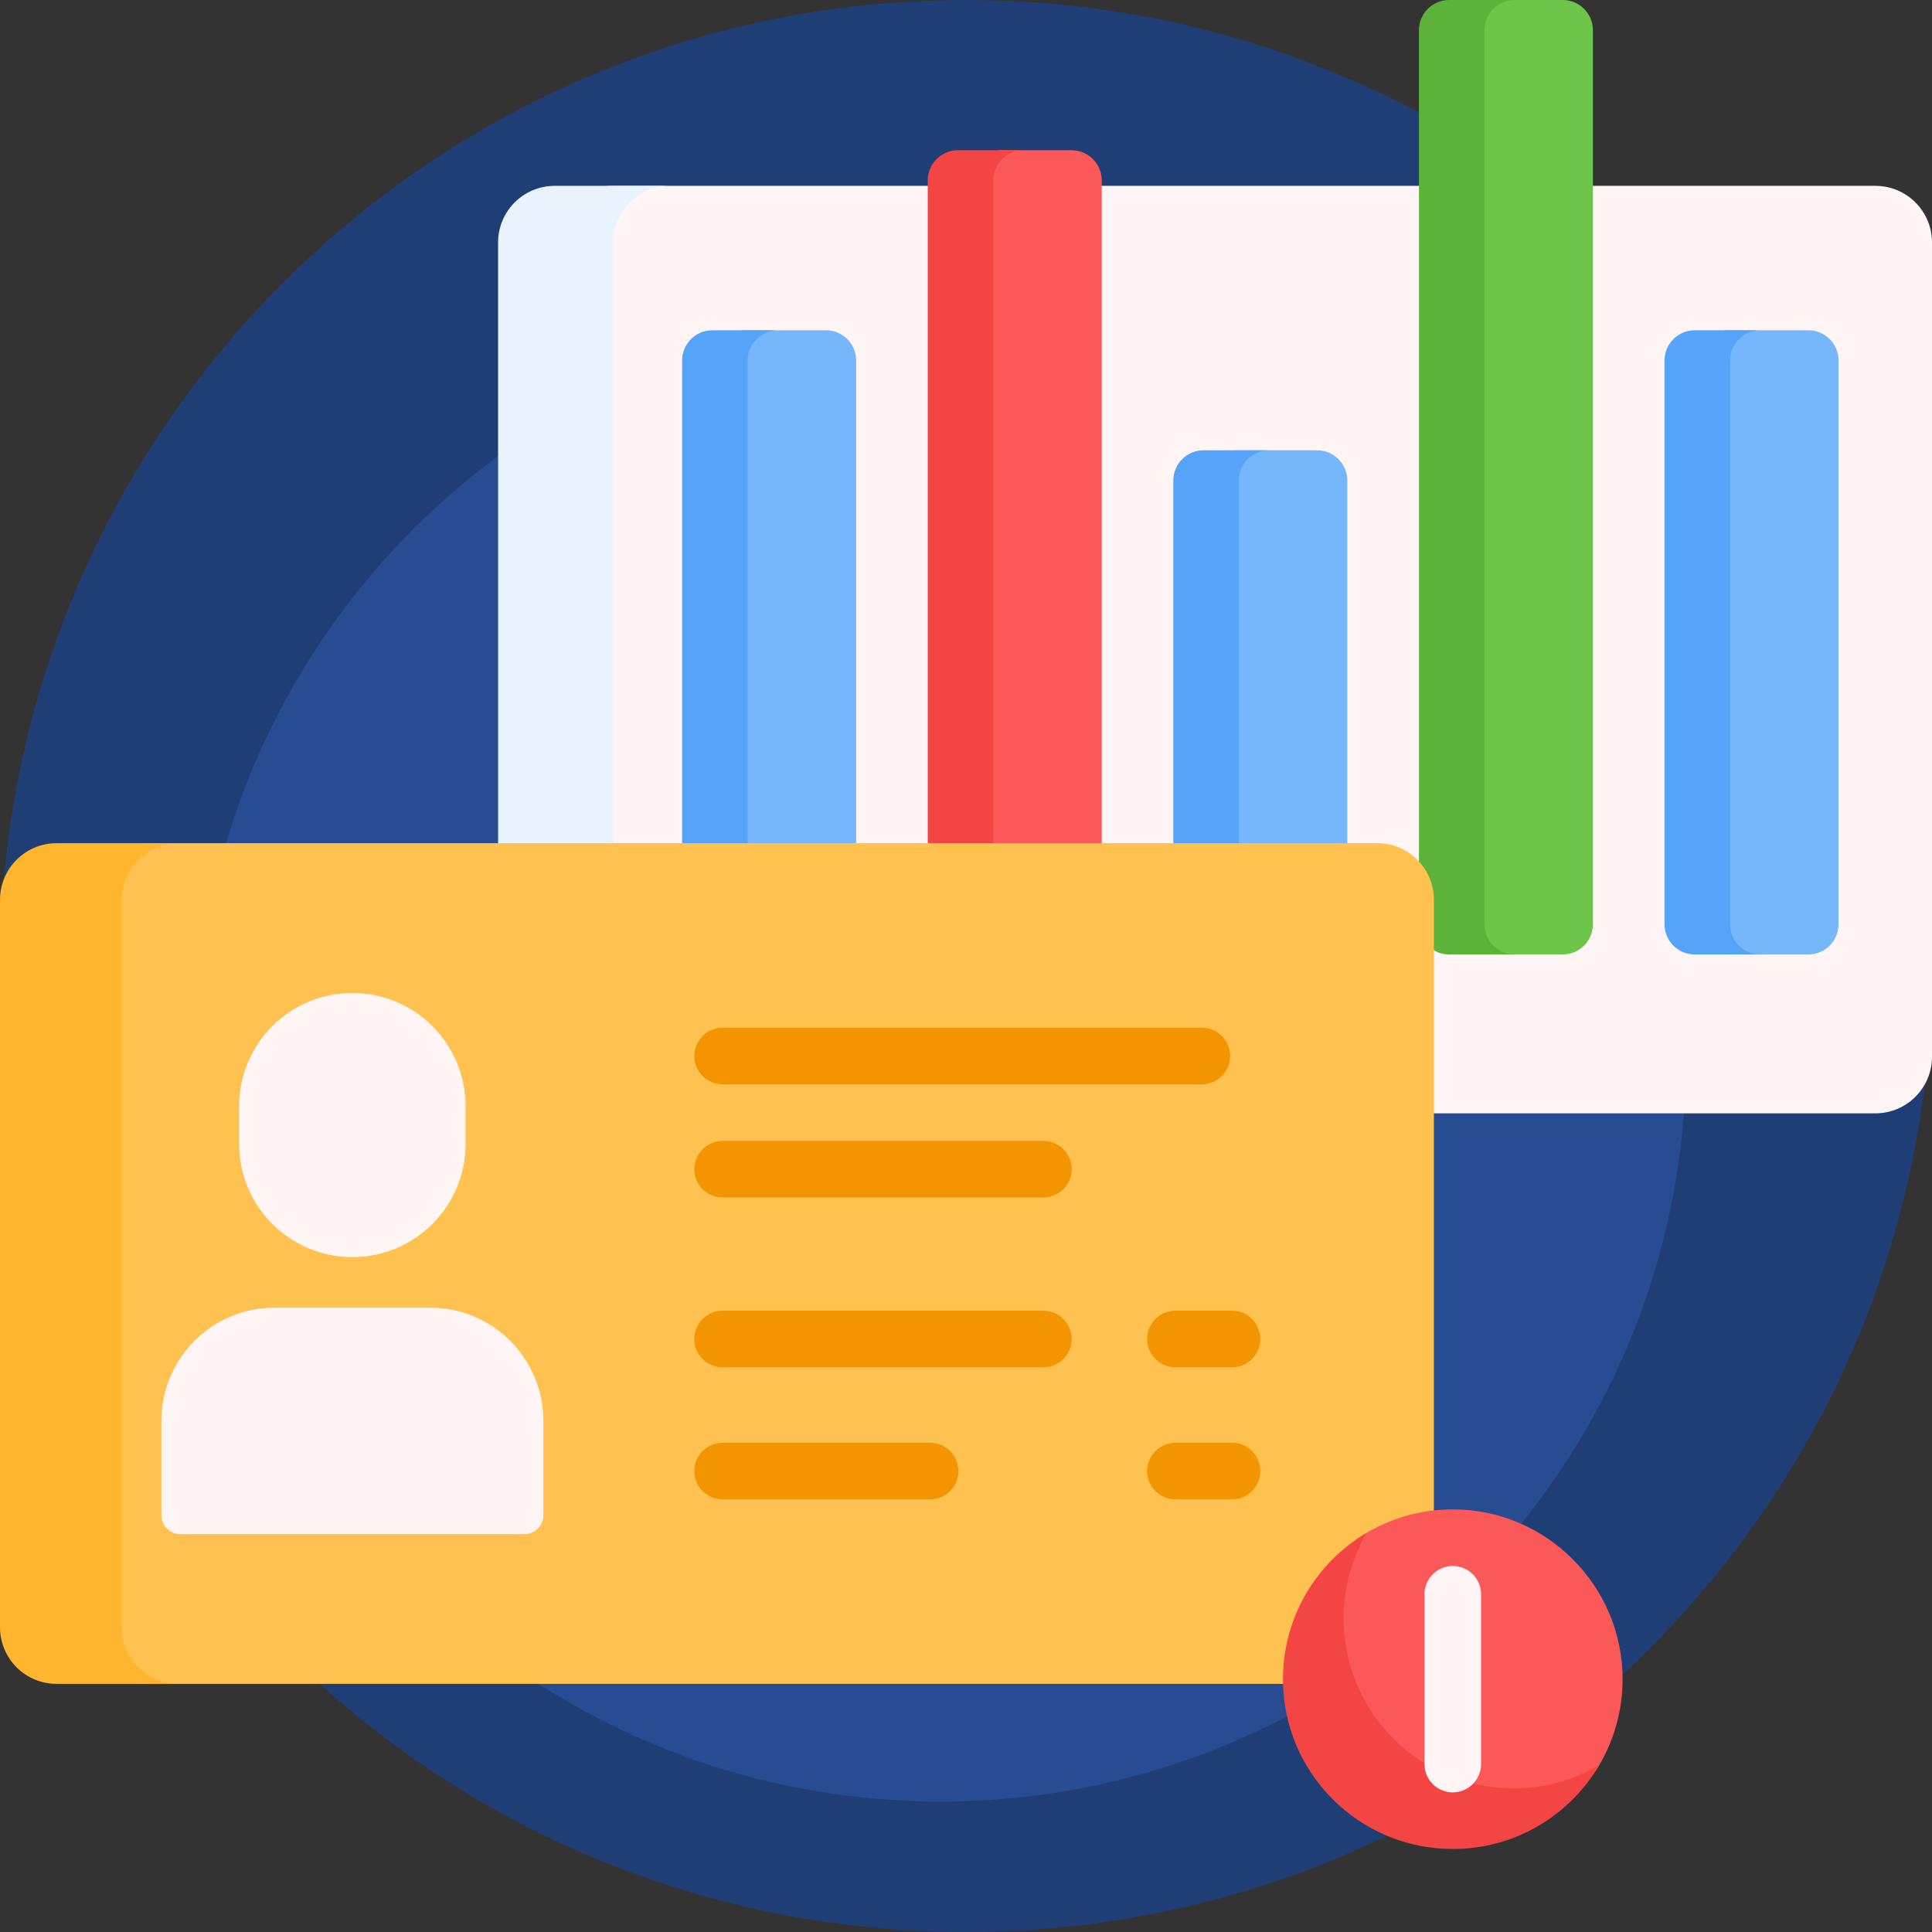
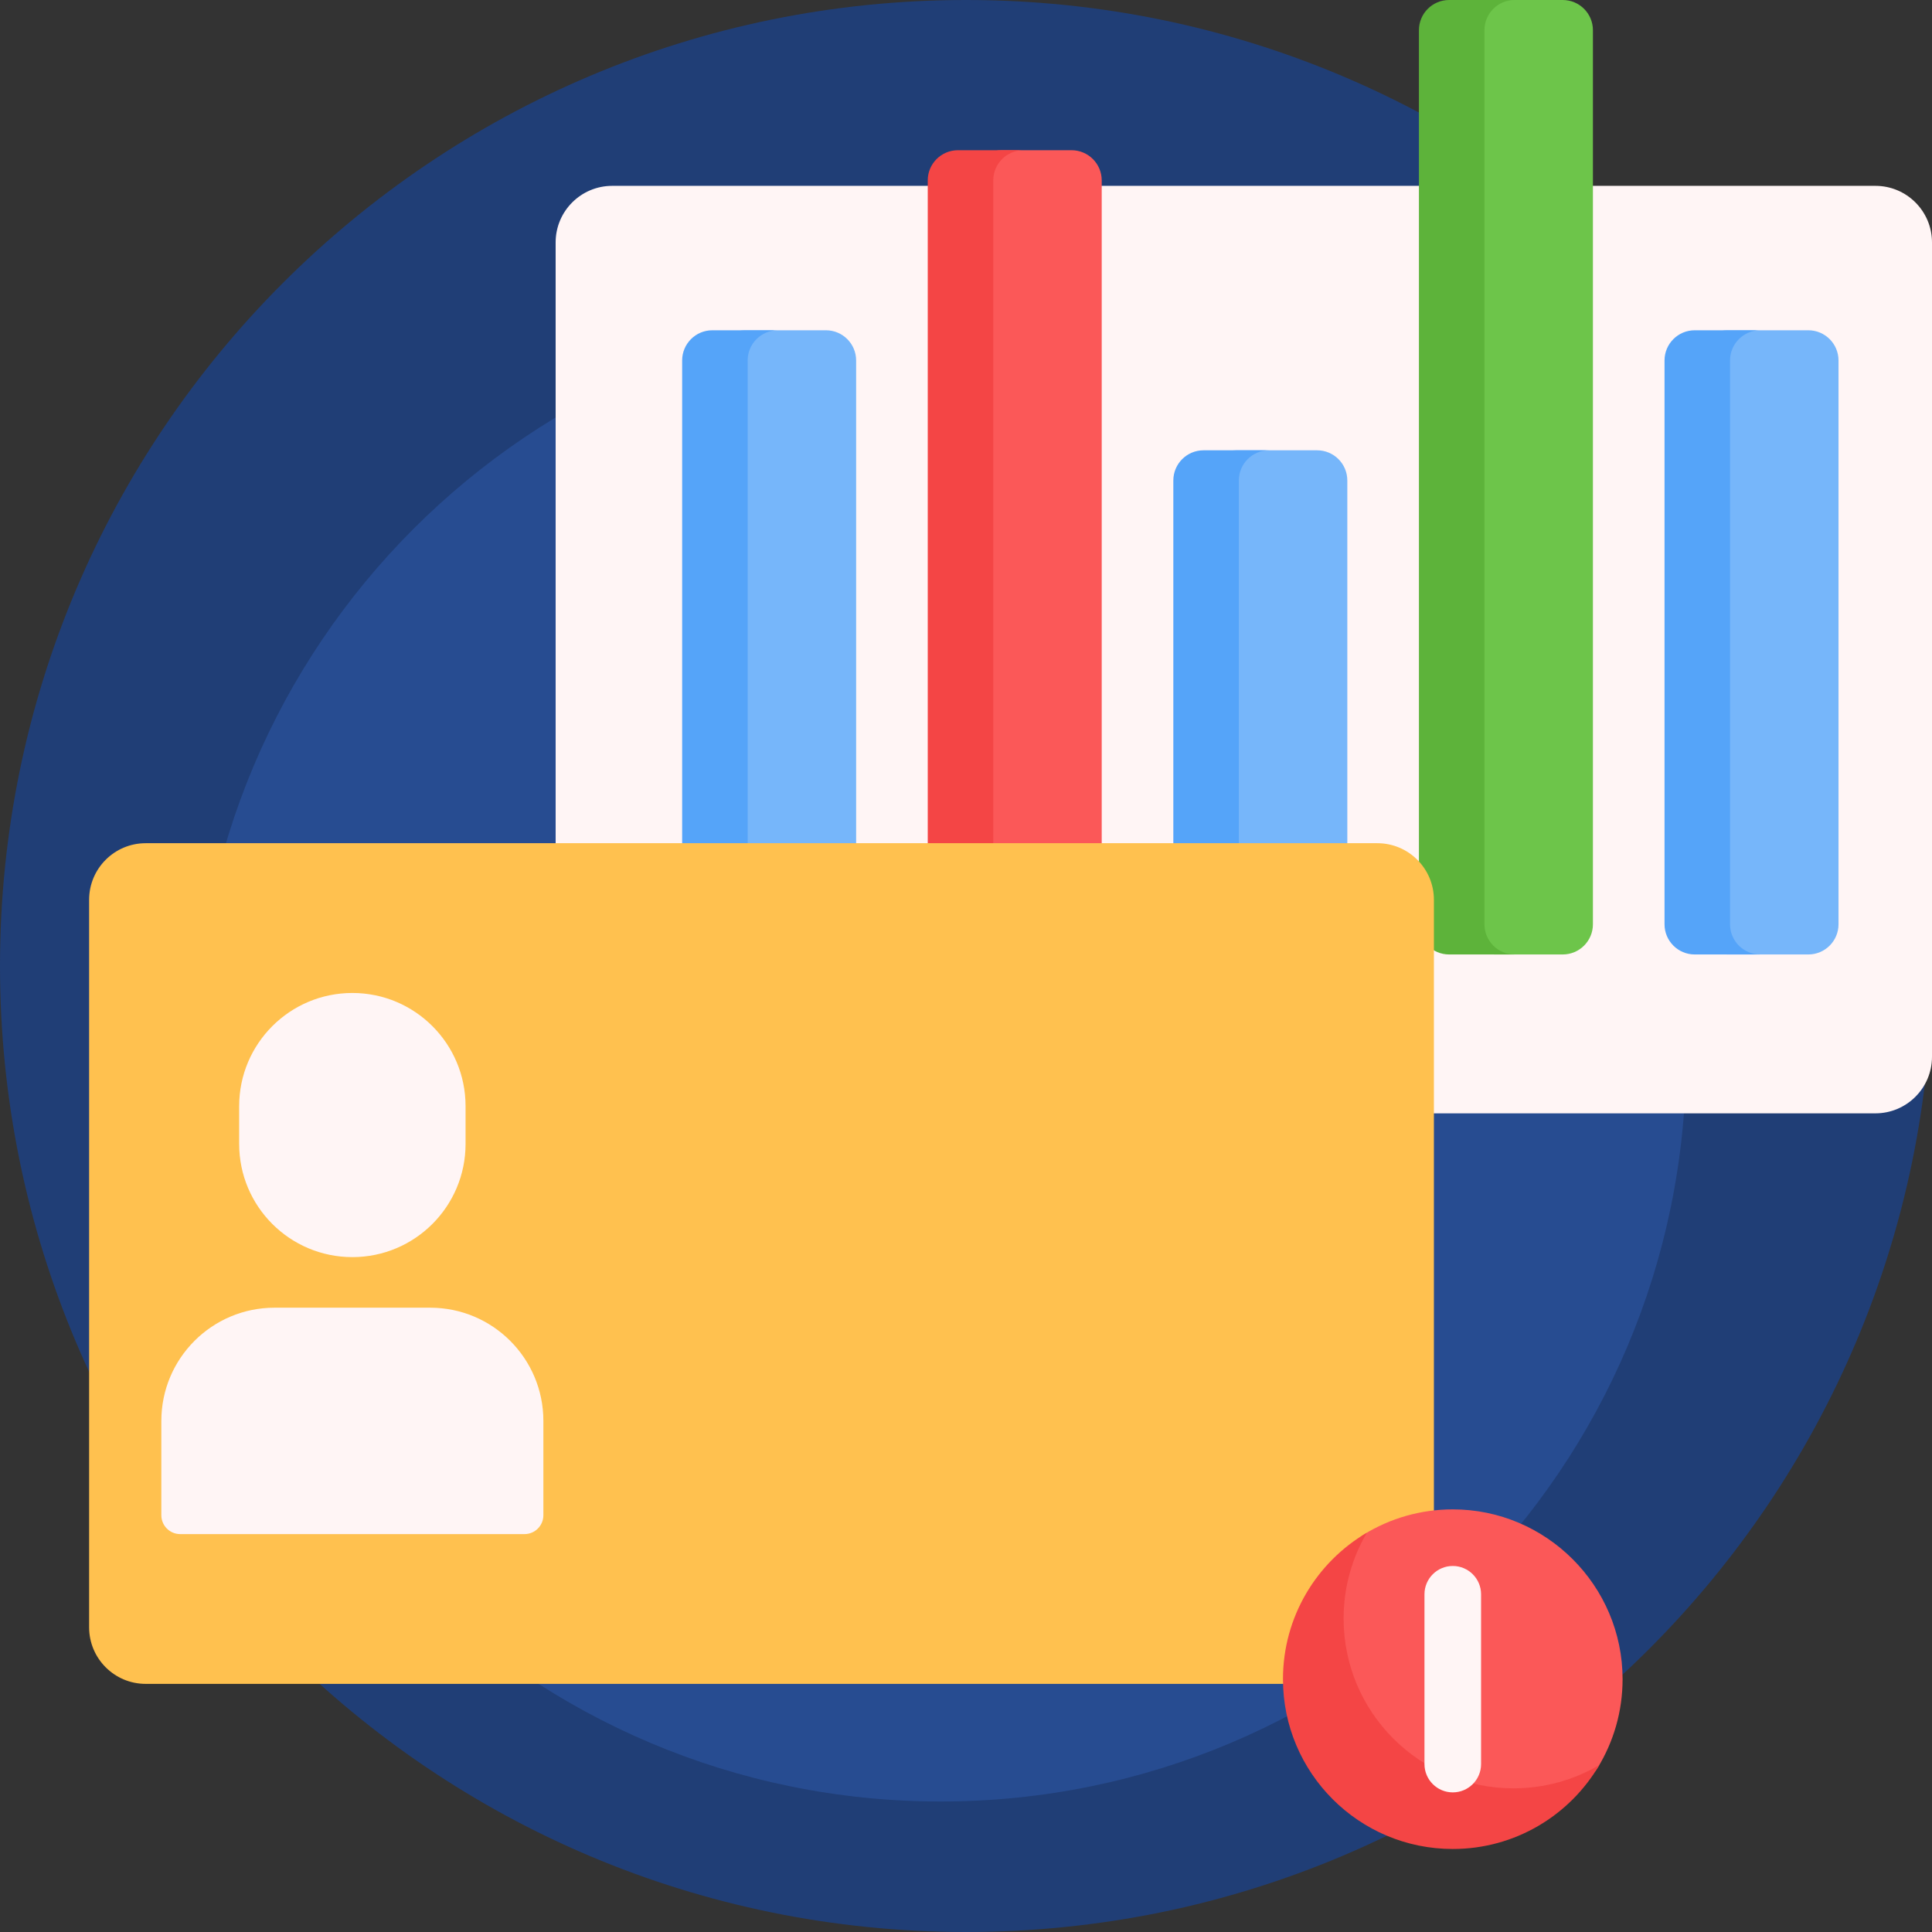
<svg xmlns="http://www.w3.org/2000/svg" id="Capa_1" height="512" viewBox="0 0 512 512" width="512">
  <rect x="0" y="0" width="512" height="512" fill="#333333" stroke="none" />
  <g>
    <path d="m512 256c0 141.385-114.615 256-256 256s-256-114.615-256-256 114.615-256 256-256 256 114.615 256 256z" fill="#203e76" />
    <path d="m446.839 279.851c0 109.111-88.452 197.564-197.563 197.564s-197.564-88.452-197.564-197.564 88.452-197.563 197.563-197.563c109.112 0 197.564 88.452 197.564 197.563z" fill="#274c91" />
    <path d="m512 64.251v215.796c0 8.284-6.716 15-15 15h-334.75c-8.284 0-15-6.716-15-15v-215.796c0-8.284 6.716-15 15-15h334.75c8.284 0 15 6.716 15 15z" fill="#fff5f5" />
-     <path d="m177.5 295.047h-30.5c-8.284 0-15-6.716-15-15v-215.796c0-8.284 6.716-15 15-15h30.5c-8.284 0-15 6.716-15 15v215.796c0 8.284 6.716 15 15 15z" fill="#e9f3fe" />
    <path d="m291.968 47.81v197.132c0 4.418-3.582 8-8 8h-18.543c-4.418 0-8-3.582-8-8v-197.132c0-4.418 3.582-8 8-8h18.543c4.419 0 8 3.581 8 8z" fill="#fb5858" />
    <path d="m271.223 252.942h-17.362c-4.418 0-8-3.582-8-8v-197.132c0-4.418 3.582-8 8-8h17.362c-4.418 0-8 3.582-8 8v197.132c0 4.418 3.582 8 8 8z" fill="#f44545" />
    <path d="m357.053 127.336v117.605c0 4.418-3.582 8-8 8h-21.426c-4.418 0-8-3.582-8-8v-117.605c0-4.418 3.582-8 8-8h21.426c4.419 0 8 3.582 8 8zm-138.17-39.81h-21.426c-4.418 0-8 3.582-8 8v149.416c0 4.418 3.582 8 8 8h21.426c4.418 0 8-3.582 8-8v-149.416c0-4.419-3.581-8-8-8zm260.341 0h-21.426c-4.418 0-8 3.582-8 8v149.416c0 4.418 3.582 8 8 8h21.426c4.418 0 8-3.582 8-8v-149.416c0-4.419-3.582-8-8-8z" fill="#76b6fa" />
    <path d="m206.138 252.942h-17.362c-4.418 0-8-3.582-8-8v-149.416c0-4.418 3.582-8 8-8h17.362c-4.418 0-8 3.582-8 8v149.416c0 4.418 3.582 8 8 8zm252.341-8v-149.416c0-4.418 3.582-8 8-8h-17.362c-4.418 0-8 3.582-8 8v149.416c0 4.418 3.582 8 8 8h17.362c-4.419 0-8-3.582-8-8zm-130.171 0v-117.606c0-4.418 3.582-8 8-8h-17.362c-4.418 0-8 3.582-8 8v117.605c0 4.418 3.582 8 8 8h17.362c-4.418.001-8-3.581-8-7.999z" fill="#55a4f9" />
    <path d="m422.139 8v236.942c0 4.418-3.582 8-8 8h-18.075c-4.418 0-8-3.582-8-8v-236.942c0-4.418 3.582-8 8-8h18.075c4.418 0 8 3.582 8 8z" fill="#6dc54a" />
    <path d="m401.394 252.942h-17.362c-4.418 0-8-3.582-8-8v-236.942c0-4.418 3.582-8 8-8h17.362c-4.418 0-8 3.582-8 8v236.942c0 4.418 3.581 8 8 8z" fill="#5db33a" />
    <path d="m380 238.457v192.787c0 8.284-6.716 15-15 15h-326.384c-8.284 0-15-6.716-15-15v-192.787c0-8.284 6.716-15 15-15h326.384c8.284 0 15 6.716 15 15z" fill="#ffc14f" />
-     <path d="m47.232 446.245h-32.232c-8.284 0-15-6.716-15-15v-192.788c0-8.284 6.716-15 15-15h32.232c-8.284 0-15 6.716-15 15v192.787c0 8.285 6.716 15.001 15 15.001z" fill="#ffb52d" />
-     <path d="m184 279.851c0-4.142 3.358-7.5 7.5-7.5h127c4.142 0 7.5 3.358 7.5 7.5 0 4.142-3.358 7.5-7.5 7.5h-127c-4.142 0-7.5-3.358-7.5-7.5zm92.5 22.5h-85c-4.142 0-7.5 3.358-7.5 7.5 0 4.142 3.358 7.5 7.5 7.5h85c4.142 0 7.5-3.358 7.5-7.5 0-4.142-3.358-7.5-7.5-7.5zm0 45h-85c-4.142 0-7.5 3.358-7.5 7.5 0 4.142 3.358 7.5 7.5 7.5h85c4.142 0 7.5-3.358 7.5-7.5 0-4.142-3.358-7.5-7.5-7.5zm50 0h-15c-4.142 0-7.5 3.358-7.5 7.5 0 4.142 3.358 7.5 7.5 7.5h15c4.142 0 7.5-3.358 7.5-7.5 0-4.142-3.358-7.5-7.5-7.5zm-80 35h-55c-4.142 0-7.5 3.358-7.5 7.5 0 4.142 3.358 7.5 7.5 7.5h55c4.142 0 7.5-3.358 7.5-7.5 0-4.142-3.358-7.5-7.5-7.5zm80 0h-15c-4.142 0-7.5 3.358-7.5 7.5 0 4.142 3.358 7.5 7.5 7.5h15c4.142 0 7.5-3.358 7.5-7.5 0-4.142-3.358-7.5-7.5-7.5z" fill="#f29500" />
    <path d="m430 445c0 8.596-2.41 16.629-6.592 23.461-.61.997-1.45 1.837-2.447 2.447-6.831 4.182-14.865 6.592-23.461 6.592-24.77 0-45.001-20.23-45.001-45.001 0-8.593 2.409-16.623 6.587-23.452.613-1.002 1.458-1.847 2.46-2.46 6.831-4.178 14.861-6.587 23.454-6.587 24.77 0 45 20.23 45 45z" fill="#fb5858" />
    <path d="m423.829 467.758c-7.816 13.308-22.279 22.242-38.829 22.242-24.853 0-45-20.147-45-45 0-16.55 8.934-31.013 22.242-38.829-3.921 6.677-6.171 14.455-6.171 22.758 0 24.853 20.147 45 45 45 8.304 0 16.081-2.249 22.758-6.171z" fill="#f44545" />
    <path d="m63.379 303.149v-10c0-16.568 13.431-30 30-30 16.569 0 30 13.431 30 30v10c0 16.569-13.431 30-30 30-16.568 0-30-13.432-30-30zm50.621 43.404h-41.242c-16.568 0-30 13.431-30 30v25c0 2.761 2.239 5 5 5h91.242c2.761 0 5-2.239 5-5v-25c0-16.568-13.431-30-30-30zm278.5 120.947v-45c0-4.142-3.357-7.5-7.5-7.5s-7.5 3.358-7.5 7.5v45c0 4.142 3.357 7.5 7.5 7.5s7.5-3.358 7.5-7.5z" fill="#fff5f5" />
  </g>
</svg>